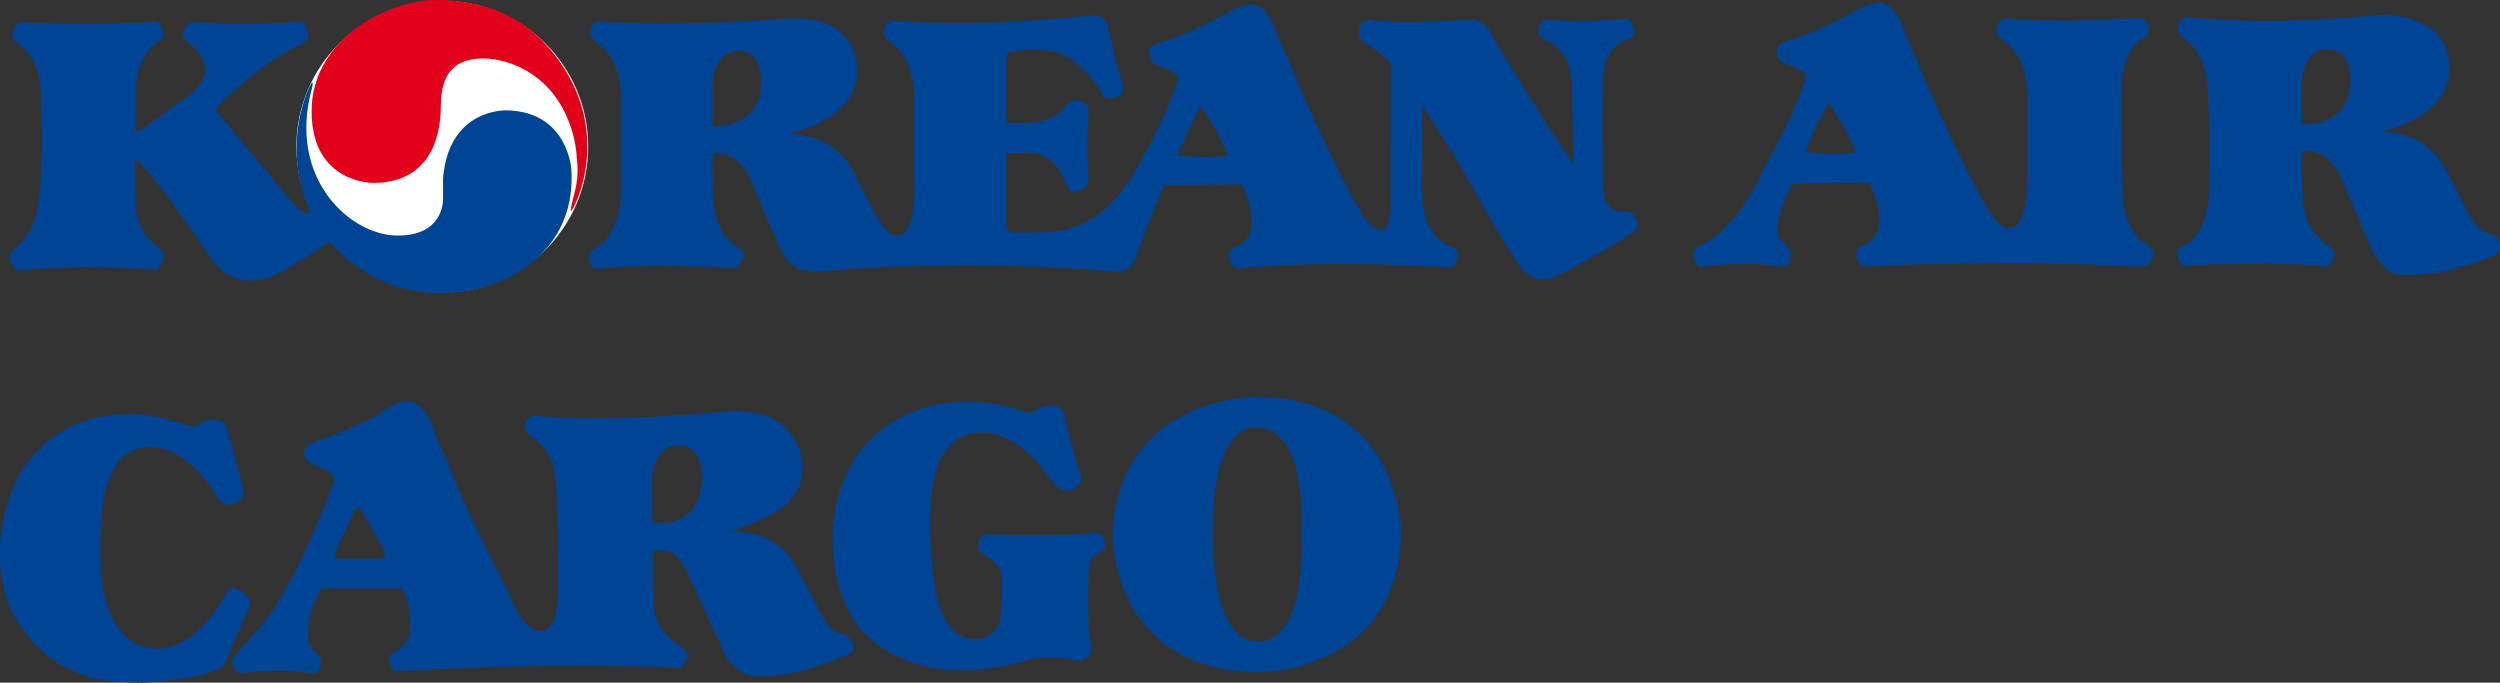
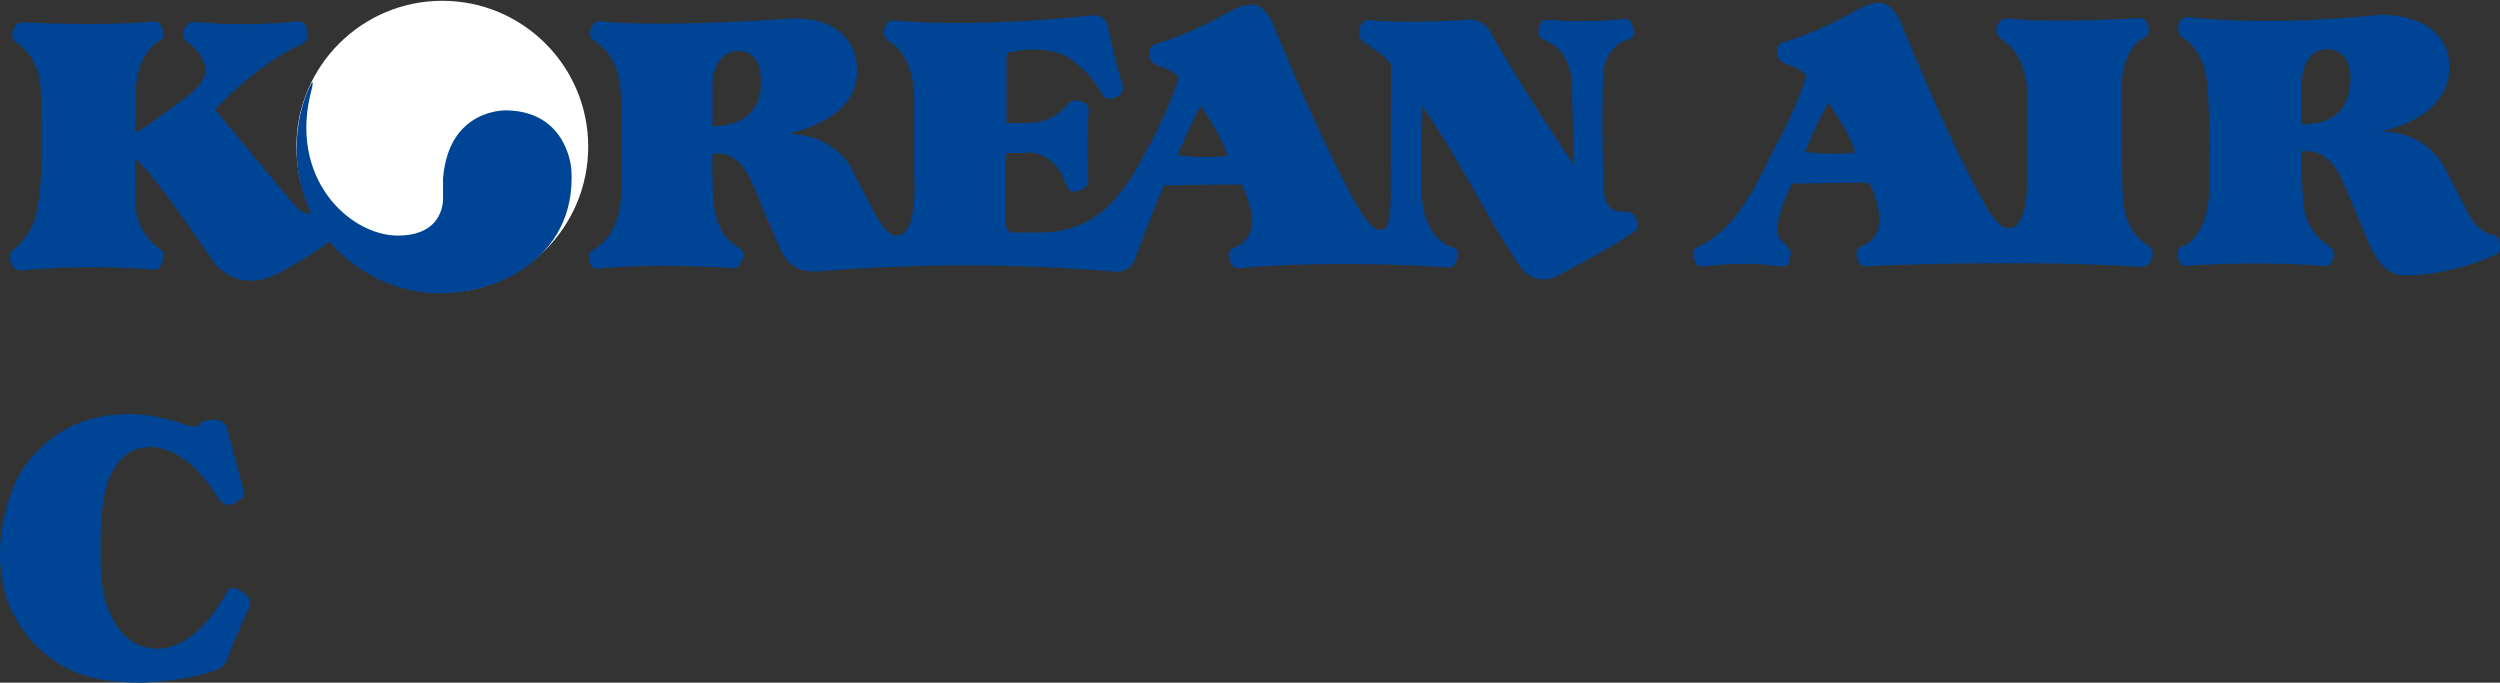
<svg xmlns="http://www.w3.org/2000/svg" version="1.1" id="Calque_1" width="592.767" height="161.863" viewBox="0 0 592.767 161.863" style="overflow:visible;enable-background:new 0 0 592.767 161.863;" xml:space="preserve">
  <rect x="0" y="0" width="592.767" height="161.863" fill="#333333" stroke="none" />
  <path style="fill:#004595;" d="M55.625,119.33l1.78-1.252c0,0,0.725-0.305,0.201-2.288c-0.524-1.975-3.647-13.847-3.647-13.847  s-0.208-2.507-3.434-2.416c-3.236,0.111-3.44,1.467-3.44,1.467s-1.467,0.424-2.922-0.199c-1.46-0.626-7.715-2.609-13.24-2.609  c-5.521,0-17.404,0.722-25.951,13.649c0,0-8.439,13.858-3.329,30.326c0,0,4.795,15.319,21.371,18.759c0,0,3.848,0.943,10.828,0.943  c0,0,11.155-0.531,16.468-2.719c0,0,2.599-0.101,3.648-3.123c1.042-3.03,5.006-11.773,5.006-11.773s1.146-1.884-0.834-3.341  c-1.987-1.458-1.36-0.935-1.36-0.935s-1.973-1.358-2.812,0.111c-0.835,1.459-7.087,13.736-16.777,13.736  c-9.692,0-13.028-11.345-13.239-18.125c0,0-0.728-13.641,1.252-20.105c0,0,1.978-9.587,10.32-9.587c0,0,8.433-0.833,16.045,11.874  C51.561,117.876,53.02,120.685,55.625,119.33z" />
-   <path style="fill:#004595;" d="M108.041,114.44c3.029,7.614,13.239,27.509,13.239,27.509s2.596,7.717,6.874,7.717  c4.275,0,4.168-8.976,4.168-8.976s0.107-15.526-0.411-25.012c-0.528-9.472-4.486-10.931-6.252-12.4  c-1.783-1.453-1.045-2.806-1.045-2.806c0.621-2.596,3.439-1.766,3.439-1.766c17.929,1.562,45.746-1.257,45.746-1.257  s3.233-0.201,7.816,1.153c4.585,1.352,8.653,6.766,8.653,11.979c0,5.208-2.191,6.881-2.191,6.881  c-2.288,4.689-14.799,8.55-14.799,8.55c11.987,0,15.324,8.227,15.324,8.227s5.514,10.21,6.255,11.677  c0.725,1.458,2.602,4.062,4.062,4.261c1.452,0.217,1.667,0.114,3.013,1.987c1.359,1.869-0.515,2.822-0.515,2.822  c-9.278,4.158-15.11,5.311-21.568,5.42c-6.459,0.101-8.861-7.201-8.861-7.201s-6.773-15.008-9.175-19.485  c-2.394-4.487-7.077-3.024-7.077-3.024s0.096,7.715,0.304,13.232c0.217,5.537,5.042,8.417,7.053,9.938  c2.021,1.534,0.073,3.548,0.073,3.548c-0.909,1.322-1.88,0.901-1.88,0.901c-30.429-1.396-64.229,0.729-65.895,0.829  c-1.673,0.1-1.873-1.664-1.873-1.664c-1.053-2.08,1.035-2.915,1.035-2.915c4.489-2.188,3.65-6.262,3.65-6.262  c0-7.088-2.08-8.748-2.08-8.748H76.266c-3.661,5.926-3.237,11.052-3.237,11.052c-0.207,3.119,2.185,4.473,2.185,4.473  c1.359,0.941,0.734,2.814,0.734,2.814c-0.311,2.082-1.877,1.768-1.877,1.768c-6.669-1.242-15.216-0.308-16.666-0.098  c-1.47,0.207-2.087-1.47-2.087-1.47c-0.735-1.038,0.201-2.384,0.201-2.384l0.734-1.043c9.485-9.799,11.362-15.011,11.362-15.011  c3.226-4.796,7.912-16.256,7.912-16.256s3.75-8.961,3.75-9.903c0-0.938-2.598-2.495-4.896-3.336  c-2.291-0.829-2.291-2.291-2.291-2.291c-0.101-1.35,0.621-2.602,2.291-3.016c1.667-0.412,13.128-4.796,16.569-7.405  c3.439-2.605,5.63-2.292,5.63-2.292c4.893,0,6.98,8.759,6.98,8.759S105.018,106.835,108.041,114.44z M90.748,130.081  c0,0-3.651-6.68-4.796-8.663c-1.149-1.979-2.084,0-2.084,0s-3.23,6.883-4.169,9.181c-0.935,2.277,0.833,1.86,0.833,1.86h9.588  C92.207,132.458,90.748,130.081,90.748,130.081z M166.405,113.498c0,0,0.627-8.025-5.628-7.915c-6.255,0.104-6.255,8.44-6.255,8.44  l0.106,9.896C166.819,125.484,166.405,113.498,166.405,113.498z" />
-   <path style="fill:#004595;" d="M252.897,116.313c0,0,1.876,0.212,3.019-1.663c0,0,0.942-0.743,0-3.032  c-0.935-2.285-3.122-10.624-3.53-13.119c-0.431-2.505-3.24-2.397-3.24-2.397s-2.301,0.104-3.65,1.242c-1.352,1.155-3.54,0-3.54,0  s-5.625-2.074-12.822-2.074c-7.188,0-18.861,2.395-26.255,13.125c0,0-6.78,9.684-5.217,23.239c0,0,0.111,14.382,11.049,21.676  c0,0,8.022,6.141,19.905,5.521c0,0,6.462,0.314,15.213-2.391c0,0,5.417-1.256,10.32,0c0,0,3.236,0.932,4.271-1.359  c0,0,0.825-1.354,0.1-3.334c-0.731-1.99-0.524-15.736-0.307-16.772c0.207-1.046,0.107-2.098,0.938-2.821  c0.832-0.732,1.767-1.457,1.767-1.457s1.877-0.734,0.721-2.713c0,0,0-1.863-2.701-1.562c-2.709,0.321-12.819,0.733-23.128,0.321  c0,0-3.23-0.729-3.754,1.657l-0.104,1.361c0,0-0.417,0.839,1.356,1.874c1.77,1.039,3.958,2.294,4.165,5.106  c0.208,2.815-0.104,7.601-0.104,7.601s0.629,7.202-6.349,7.202c-6.984,0-9.075-8.979-9.702-14.595c0,0-1.771-14.17,0-22.815  c0,0,1.359-11.158,10.945-11.568c0,0,7.291-1.256,15.416,9.164C247.679,111.728,251.023,116.942,252.897,116.313z" />
-   <path style="fill:#004595;" d="M332.157,126.08c-0.125,33.064-33.338,33.346-33.338,33.346  c-35.576-0.281-35.018-32.525-35.018-32.525c1.109-32.636,33.632-32.785,33.632-32.785C332.31,94.264,332.157,126.08,332.157,126.08  z M297.704,101.347c0,0-10.146-1.67-10.146,24.451c0,0-0.968,26.404,10.56,26.262c0,0,11.536,2.084,10.427-26.131  C308.543,125.929,310.344,101.347,297.704,101.347z" />
  <path style="fill:#FFFFFF;" d="M104.872,69.365c19.1,0,34.597-15.48,34.597-34.591c0-19.097-15.497-34.583-34.597-34.583  c-19.101,0-34.594,15.487-34.594,34.583C70.277,53.885,85.771,69.365,104.872,69.365z" />
  <path style="fill:#004595;" d="M43.769,23.355c5.737-4.178,4.896-6.78,4.896-6.78c0-3.54-3.747-6.148-4.789-7.184  c-1.049-1.049,0-2.822,0-2.822c0.618-1.353,2.288-1.353,2.288-1.353C57.001,6.269,67.835,5.42,70.13,5.113  c2.297-0.314,2.405,1.155,2.405,1.155l0.41,1.339c0.628,2.305-1.973,3.13-1.973,3.13c-9.899,4.375-20.013,15.209-20.013,15.209  s15.944,19.291,18.653,22.417c2.709,3.126,4.065,2.077,4.065,2.077c-6.67-14.481-1.563-27.193-0.311-29.801  c1.243-2.612,0.618,0.214,0.618,0.214c-5.941,21.354,8.971,35.005,20.33,35.005c11.355,0,10.734-8.964,10.734-8.964v-4.572  c1.346-16.789,15.113-16.154,15.113-16.154c14.579,0.3,15.316,14.064,15.316,14.064c1.346,21.465-18.974,30.536-34.076,29.176  c-15.11-1.366-23.353-12.187-23.353-12.187c-3.439,2.913-11.666,7.392-11.666,7.392c-11.259,5.941-16.572-3.644-16.572-3.644  C34.808,38.776,31.996,37.624,31.996,37.624s0,4.064,0.094,10.537c0.113,6.446,4.278,9.789,5.845,10.938  c1.563,1.136,0.731,2.598,0.731,2.598l-0.731,1.452c-0.524,1.163-1.673,0.749-1.673,0.749c-16.251-1.262-29.07,0-30.843,0.21  c-1.767,0.203-2.292-0.845-2.292-0.845l-0.728-1.356c-0.631-1.57,0.728-2.608,0.728-2.608c5.11-4.479,5.628-8.126,6.352-14.485  c0.729-6.353,0.211-22.711,0.211-22.711c-0.211-8.657-5.003-11.462-6.146-12.3C2.398,8.97,3.126,7.086,3.126,7.086l0.417-0.818  C4.065,5.217,5.417,5.32,5.417,5.32c20.526,0.949,30.843-0.207,30.843-0.207c1.776-0.207,2.084,1.456,2.084,1.456l0.417,1.039  c0.524,1.362-0.935,1.991-0.935,1.991c-5.938,3.848-5.625,12.083-5.625,12.083l-0.113,9.799  C34.498,30.226,38.037,27.521,43.769,23.355z" />
-   <path style="fill:#E2001A;" d="M104.524,25.025c0-9.489,5.21-11.159,10.116-11.159c4.886,0,9.265,2.396,9.265,2.396  c12.404,6.463,12.818,20.744,12.818,20.744c0.721,5.528-0.414,8.123-1.149,11.359c-0.725,3.229,0.524,0.621,0.524,0.621  c3.023-6.155,6.042-19.067-1.977-32.209C126.093,3.65,114.423,0,103.274,0C92.12,0,73.887,9.171,73.887,26.368s14.586,17,14.586,17  C100.56,43.368,104.524,34.494,104.524,25.025z" />
  <path style="fill:#004595;" d="M187.79,4.385c0,0-29.387,2.185-45.228,0.729c0,0-1.871-0.528-2.398,1.673  c0,0-1.042,1.65,0.631,2.812c1.653,1.139,6.456,3.958,6.456,14.375c0,10.424,0,20.116,0,20.116s0.935,11.051-6.669,15.209  c0,0-1.563,0.535-0.729,2.715c0,0,0.104,1.97,2.288,1.67c2.195-0.321,14.488-1.256,31.369-0.107c0,0,1.459,0.107,1.873-0.829  c0.42-0.941,0.524-1.052,0.524-1.052s1.463-1.462-0.721-2.909c-2.194-1.466-5.841-3.647-6.159-12.928c-0.304-9.278,0-9.479,0-9.479  h1.352c0,0,4.696-0.421,7.815,6.656c0,0,6.055,14.592,6.984,16.382c0.938,1.763,2.719,5.511,9.278,4.893  c6.562-0.627,37.202-2.815,69.713,0.101c0,0,3.55,0.518,4.896-2.916c0,0,5.631-15.119,6.991-17.517c0,0,11.87-0.307,18.339-0.21  c0,0,2.395,4.064,2.395,8.968c0,4.893-4.279,6.051-4.279,6.051s-1.763,0.725-0.936,2.909c0,0,0.315,2.081,2.402,1.88  c2.079-0.214,20.725-1.984,48.867-0.214c0,0,1.887,0.745,2.514-1.77c0,0,1.141-1.974-0.844-2.916c0,0-7.395-1.667-7.395-13.439  c0-11.78,0.11-20.113,0.11-20.113s5.614,8.026,12.286,20.002c6.673,11.987,10.215,17.086,10.215,17.086s3.337,6.462,9.896,3.022  c6.575-3.429,13.65-7.394,17.718-10.212c0,0,1.558-0.725,0.729-2.702l-0.611-1.246c0,0-0.117-0.738-2.294-0.945  c0,0-4.898,1.149-5.004-5.845c-0.111-6.974-0.429-16.866,0-26.986c0,0,0.214-6.249,5.938-8.016c0,0,2.084-0.207,1.146-2.715  l-0.618-1.25c0,0,0-1.038-1.463-0.828c-1.468,0.2-9.596,0.928-18.247,0.2c0,0-1.868,0-2.085,2.094c0,0-0.509,1.864,0.941,2.498  c1.467,0.628,6.566,2.505,6.879,10.527c0.309,8.019,0.416,19.174,0.416,19.174s-11.886-17.518-19.478-30.95  c0,0-1.268-3.651-5.734-3.343c-4.479,0.314-15.222,0.828-23.033,0.106c0,0-2.191-0.307-2.509,2.198c0,0-0.617,2.174,1.25,3.123  c0,0,6.243,3.958,6.243,5.311c0,1.346-0.092,29.077-0.092,29.077s0.521,11.352-2.497,9.899c0,0-1.782,1.149-6.058-6.674  c-4.254-7.815-9.795-18.963-18.755-40.646c0,0-1.874-6.034-5.715-6.034c0,0-2.301,0.093-4.696,1.459  c-2.397,1.353-10.006,5.618-17.935,7.916c0,0-2.081,0.625-1.453,2.706c0,0-0.31,1.573,1.978,2.404  c2.305,0.838,4.275,1.764,4.896,2.913c0,0-2.395,7.719-6.767,15.627c-4.386,7.926-10.006,21.064-26.154,21.064h-6.367  c0,0-1.662,0.204-1.662-2.09c0-2.292,0-16.776,0-16.776h4.167c0,0,6.777-1.463,10.007,7.291c0,0,0.621,2.708,2.915,1.673  c0,0,2.606-0.321,2.402-2.916c-0.214-2.619-0.415-9.692,0.103-15.954c0,0,0.204-1.867-1.877-2.291c0,0-1.67-0.829-2.922,0.521  c-1.236,1.349-3.851,4.585-9.793,4.585c-5.932,0-4.896,0-4.896,0V13.557c0,0-0.106-1.045,0.625-1.149  c0.731-0.1,9.795-2.288,15.106,1.978c5.317,4.278,5.631,6.055,6.776,7.618c0,0,1.036,2.596,3.754,0.818c0,0,2.074-0.304,1.049-3.53  c-1.049-3.236-1.359-4.378-3.137-12.504c0,0-0.31-3.43-3.857-3.136c-3.54,0.311-25.736,2.919-46.577,1.256  c0,0-2.182-0.521-2.609,1.767c0,0-0.932,1.563,0.831,3.026c0,0,6.156,2.812,6.156,13.656c0,10.837,0,18.125,0,18.125  s1.042,14.378-4.071,14.378c0,0-2.182,0.942-5.932-6.453c-3.757-7.404-3.967-7.608-3.967-7.608s-3.013-9.696-16.041-10.117  c0,0,18.025-3.019,16.365-16.569c0,0-0.324-10.314-13.871-10.728H187.79z M168.926,29.918v-10.22c0,0,0.1-7.598,6.148-7.598  c6.042,0,5.281,7.391,5.337,8.34C180.459,21.375,180.078,29.918,168.926,29.918z M279.174,36.802c0,0,3.865-9.071,5.521-11.676  c0,0,4.69,6.45,6.362,11.77C291.057,36.895,285.744,37.736,279.174,36.802z" />
  <path style="fill:#004595;" d="M480.73,41.281c0,0,0.401,13.646-4.691,12.71c0,0-1.778,1.149-6.054-6.676  c-4.267-7.815-9.799-18.963-18.755-40.643c0,0-1.886-6.045-5.739-6.045c0,0-2.283,0.107-4.691,1.46  c-2.382,1.362-9.997,5.637-17.919,7.925c0,0-2.087,0.628-1.456,2.703c0,0-0.31,1.577,1.985,2.398  c2.283,0.835,4.259,1.773,4.894,2.916c0,0-2.399,7.708-6.774,15.634c-4.38,7.925-8.236,19.494-18.553,24.701  c0,0-1.999,0.424-1.357,2.818c0.737,2.716,2.085,1.967,2.085,1.967c11.996-1.242,15.641-0.2,18.339,0  c2.705,0.214,2.309-1.967,2.309-1.967c0.717-1.349-0.217-2.197-0.217-2.197l-1.153-1.456c0,0-4.476-1.143,1.874-13.964  c0,0,11.883-0.314,18.353-0.197c0,0,2.383,4.051,2.383,8.954c0,4.899-4.268,6.042-4.268,6.042s-1.763,0.735-0.945,2.918  c0,0,0.33,2.081,2.415,1.867c2.067-0.2,36.681-1.653,64.819,0.114c0,0,1.978,0.1,2.489-1.67c0,0,1.158-2.174-0.824-3.43  c0,0-5.525-2.505-5.94-11.353c-0.427-8.874-0.306-25.65-0.306-25.65s-0.415-9.372,5.517-12.297c0,0,1.554-0.735,0.729-2.81  c0,0-0.417-1.99-2.294-1.772c-1.873,0.21-21.573,1.239-30.849,0.103c0,0-2.087-0.103-2.5,1.669c0,0-1.029,1.67,0.734,3.023  c1.766,1.349,6.361,4.479,6.361,14.171S480.73,41.281,480.73,41.281z M433.514,24.387c5.625,8.029,6.351,11.78,6.351,11.78  c-4.488,0.728-11.882-0.107-11.882-0.107C430.167,30.226,433.514,24.387,433.514,24.387z" />
  <path style="fill:#004595;" d="M563.682,3.557c0,0-22.942,2.711-44.184,0.607c0,0-2.714-0.715-3.022,2.104  c0,0-0.207,1.861,0.935,2.596c1.15,0.734,5.833,3.543,6.149,13.339c0.31,9.806,0.517,6.98,0.31,20.33c0,0,0.827,12.812-6.459,15.937  c0,0-1.882,0.415-0.828,3.123c0,0,0.615,2.091,2.391,1.356c0,0,17.088-1.142,31.883,0.114c0,0,1.675,0.621,2.196-1.567  c0,0,1.352-1.463-0.737-3.026c-2.08-1.563-5.83-4.278-6.243-10.841c-0.433-6.562-0.323-11.776-0.323-11.776h1.471  c0,0,4.893-0.614,8.224,7.097c3.339,7.708,5.636,13.326,5.636,13.326s2.181,6.152,5.711,8.136c0,0,1.471,1.35,6.885,0.729  c0,0,8.864-0.528,17.617-4.596c0,0,1.981-0.411,1.354-2.702c0,0,0.415-1.774-2.088-2.288c-2.501-0.531-4.364-2.926-6.147-6.46  c-1.778-3.54-4.482-8.757-4.482-8.757s-3.643-9.071-15.532-9.178c0,0,16.365-2.809,16.365-15.106  c0-12.297-14.583-12.497-14.583-12.497H563.682z M545.749,29.5v-10.21c0,0,0.212-7.608,5.949-7.608c5.725,0,5.842,6.446,5.518,8.544  C556.914,22.327,556.377,29.5,545.749,29.5z" />
</svg>